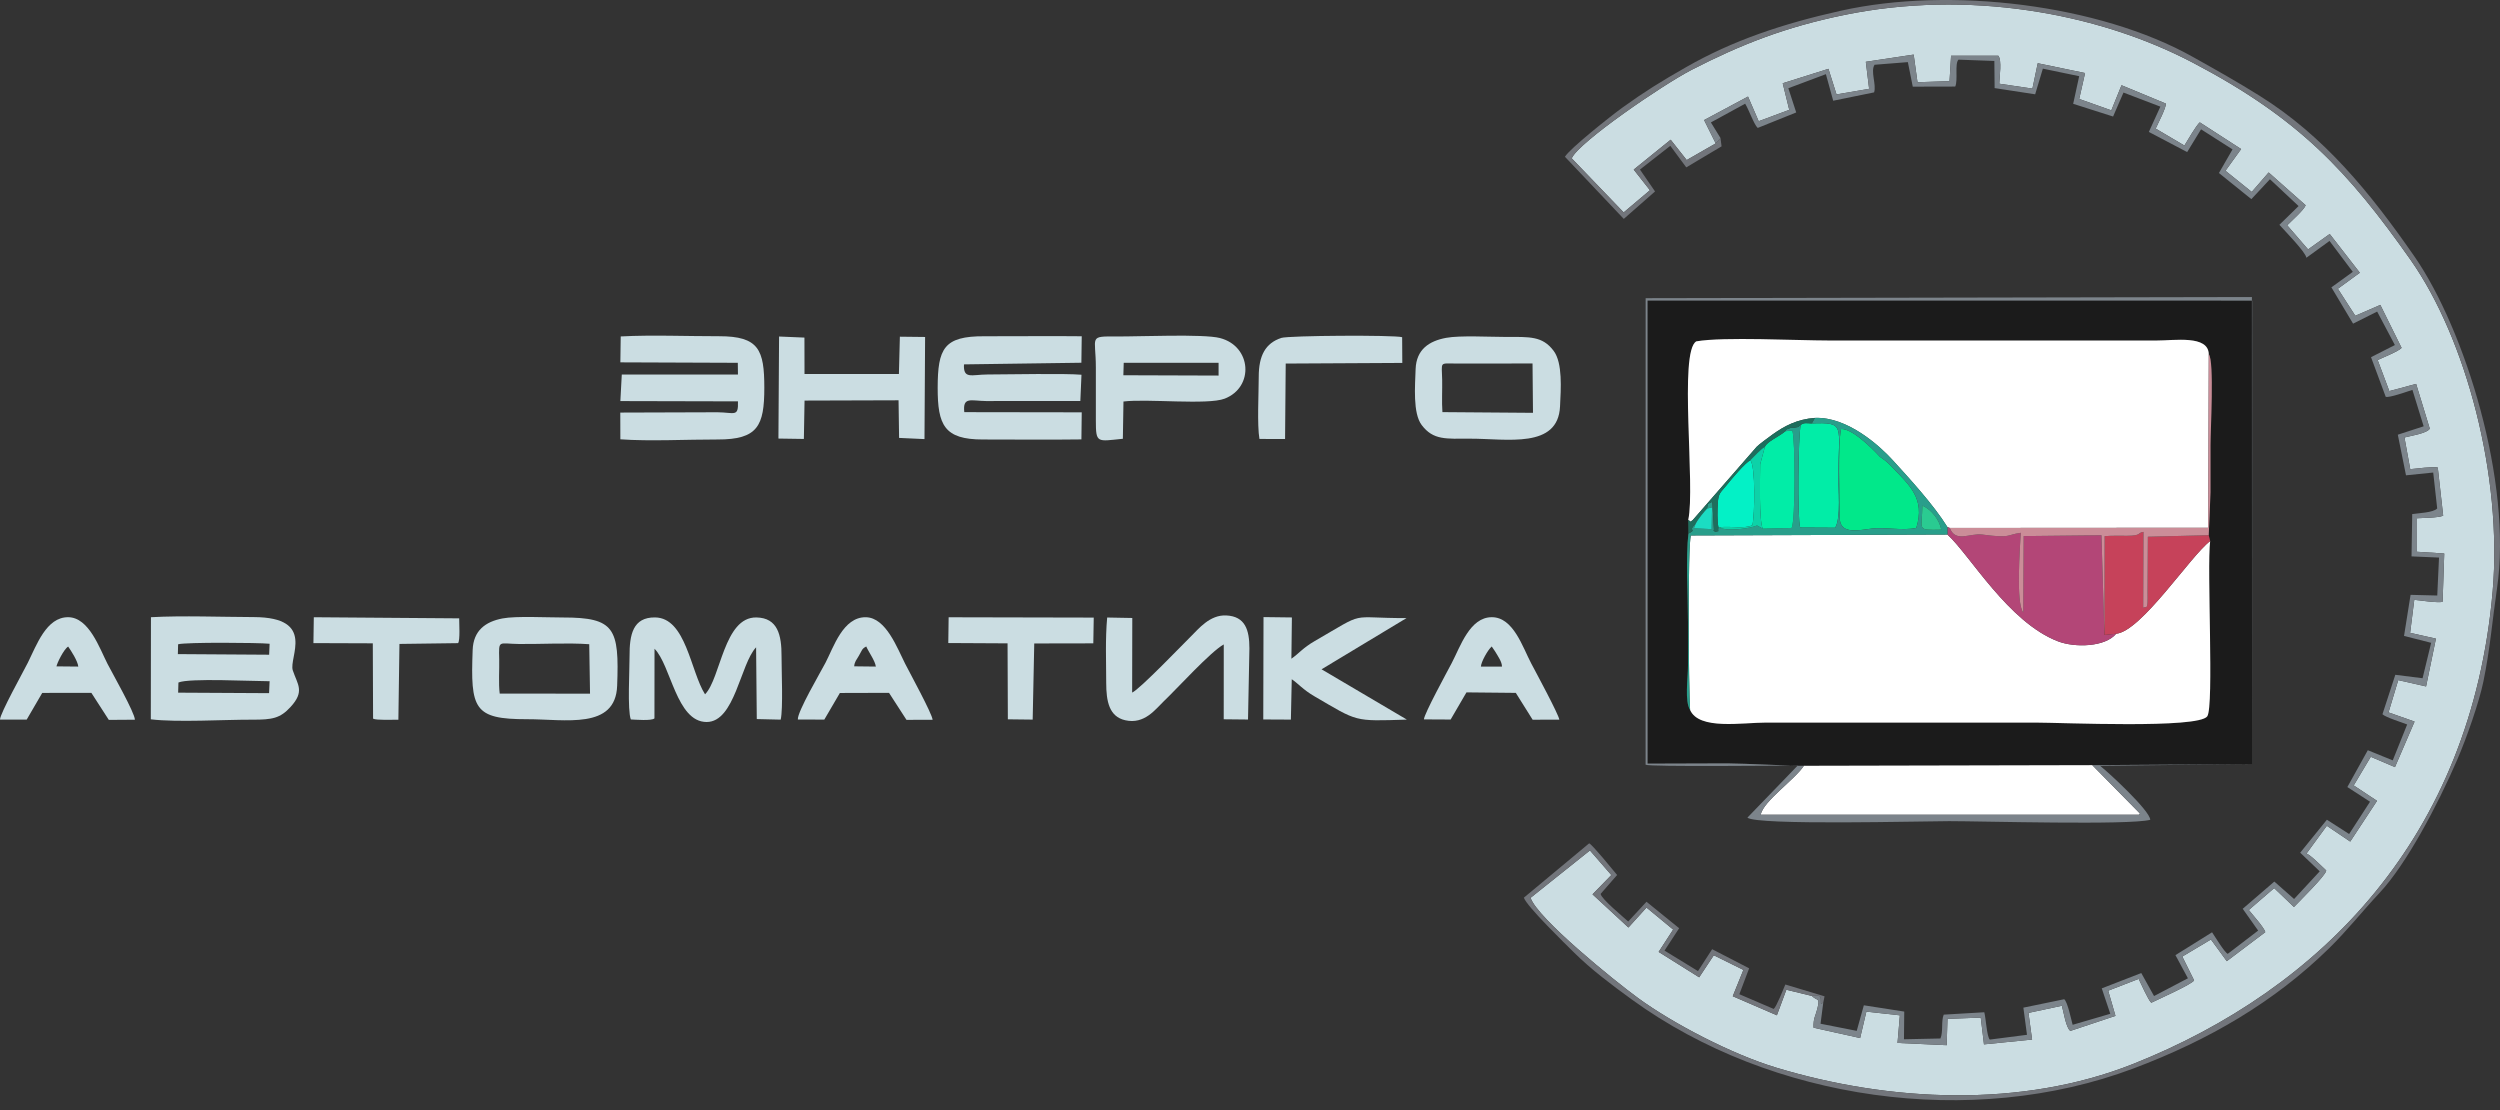
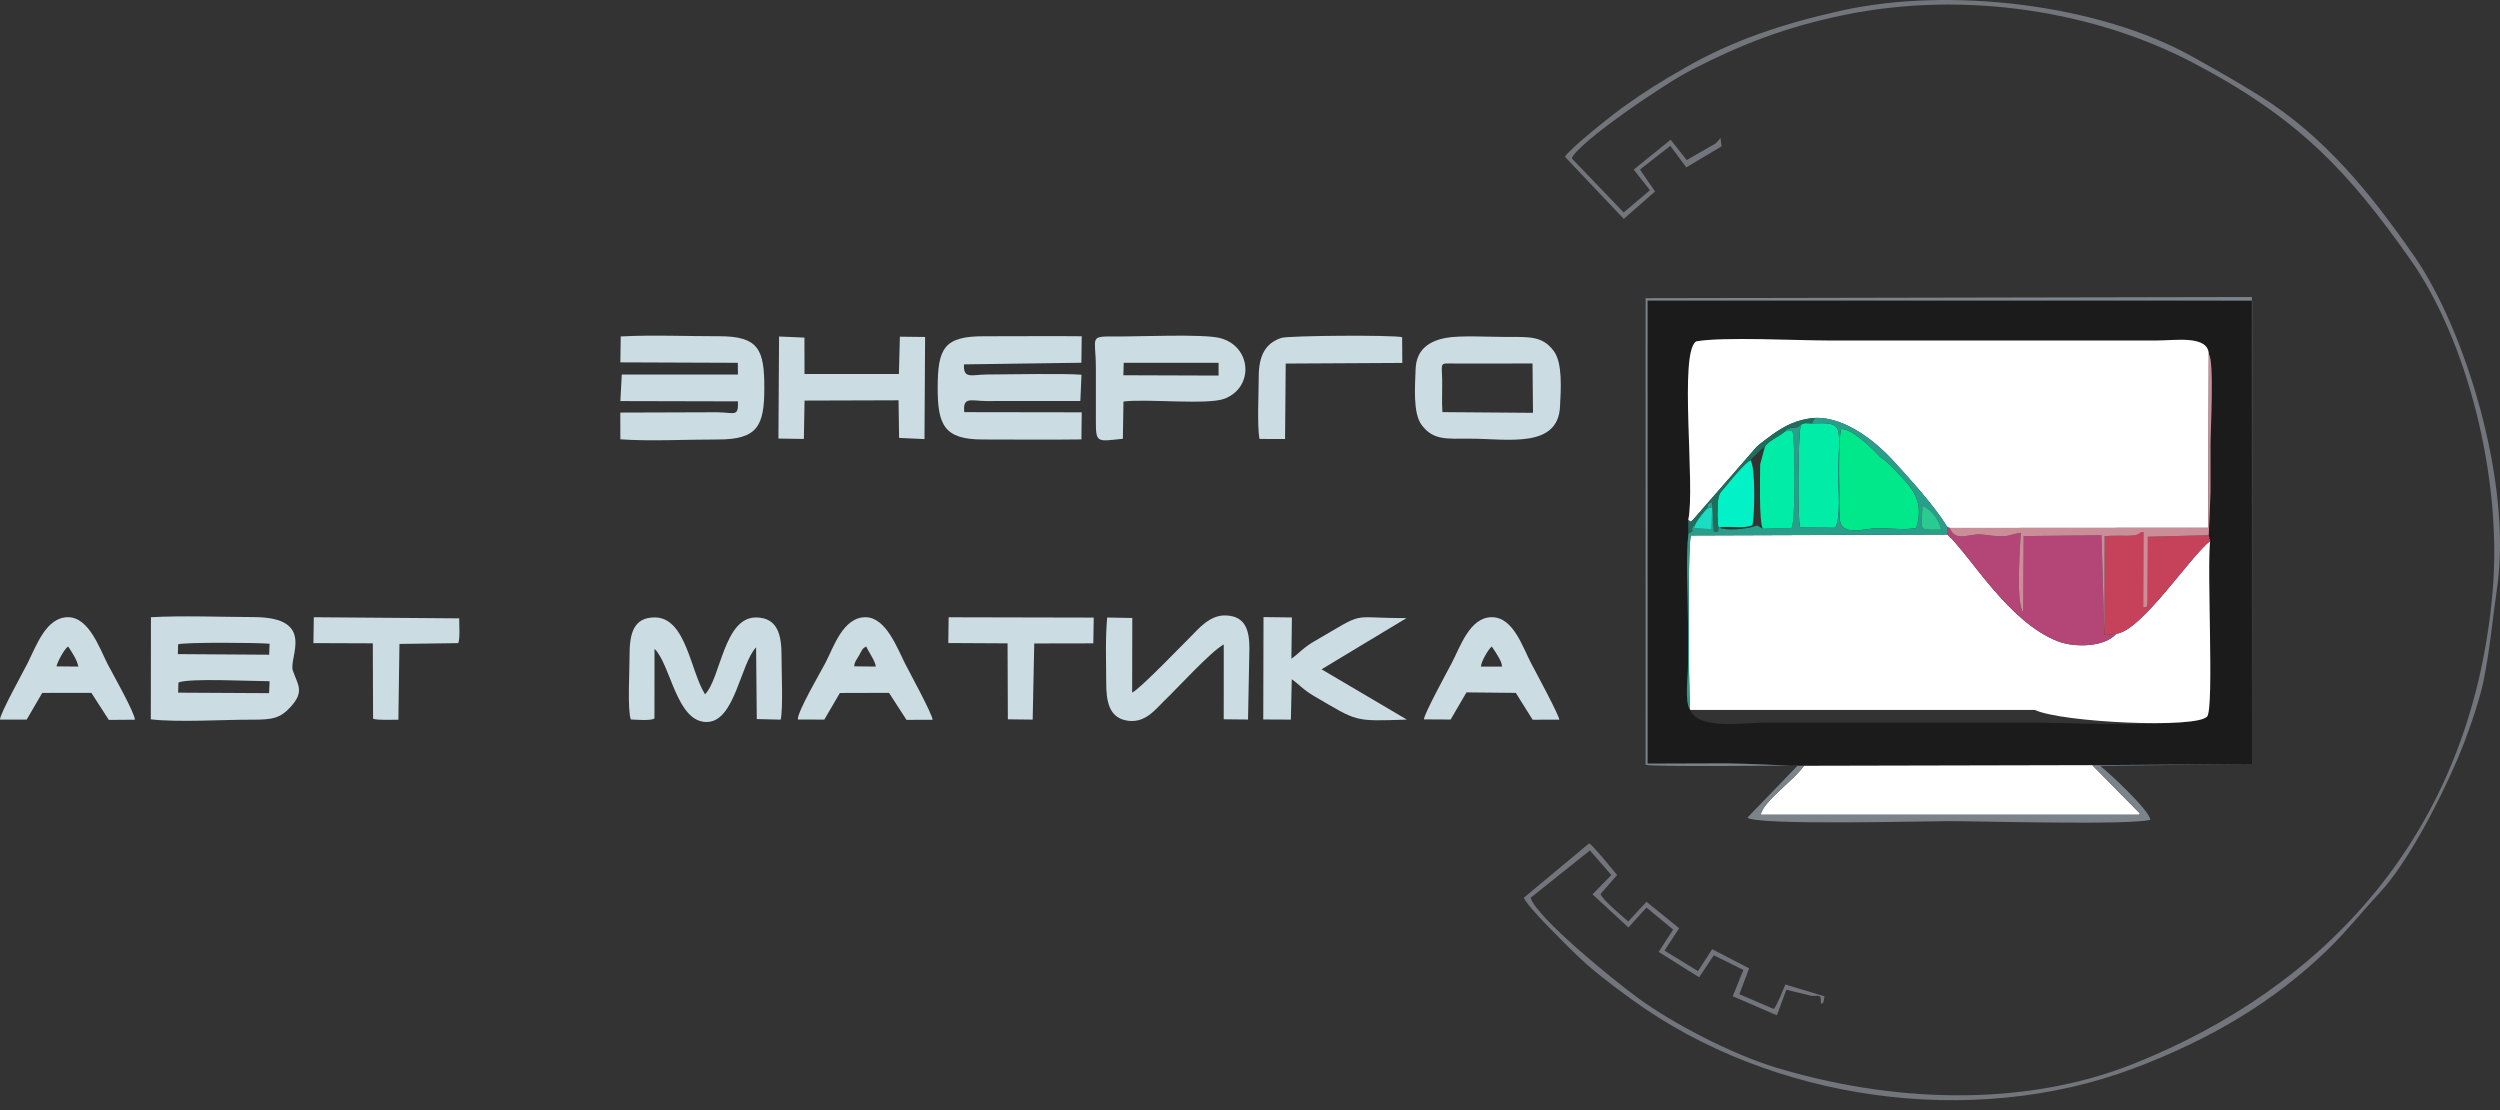
<svg xmlns="http://www.w3.org/2000/svg" width="250" height="111" viewBox="0 0 250 111" fill="none">
  <rect x="0" y="0" width="250" height="111" fill="#333333" stroke="none" />
-   <path fill-rule="evenodd" clip-rule="evenodd" d="M171.571 14.34L170.41 12.007L174.801 9.656L175.866 12.121L178.924 10.985L178.27 8.327L182.844 6.883L183.651 9.442L186.91 8.881L186.581 6.18L191.368 5.458L191.751 8.223L194.952 8.116L195.106 5.576L199.829 5.572C200.208 5.99 199.947 7.741 199.926 8.37L203.241 8.859L203.774 6.322L208.508 7.305L207.922 9.895L211.134 11.035L212.152 8.523L216.59 10.36C216.608 10.799 215.793 12.357 215.568 12.861L218.44 14.554C218.741 14.083 219.634 12.507 219.98 12.236L224.114 14.905L222.546 17.077L225.175 19.192L226.865 17.245L230.567 20.528C230.395 20.993 229.134 22.108 228.72 22.529L230.806 24.941L232.971 23.397L235.983 27.274L233.786 28.875L235.53 31.576L238.031 30.49L240.16 34.791C239.842 35.134 238.284 35.76 237.766 36.003L238.931 39.108L241.611 38.389L242.979 42.866C242.7 43.341 241.035 43.588 240.446 43.749L241.025 46.914C241.579 46.868 243.358 46.632 243.779 46.754L244.319 51.57C243.794 51.791 242.347 51.784 241.7 51.827L241.696 55.175L244.426 55.353L244.262 60.173C243.883 60.323 241.961 60.034 241.428 59.984L241.014 63.285L243.594 63.864L242.608 68.645L239.824 68.012L238.852 71.242L241.457 72.157L239.496 76.712L237.077 75.68L235.369 78.542L237.702 80.085L235.022 84.158L232.682 82.579L230.642 85.362C231.017 85.445 232.253 86.716 232.625 87.052C232.611 87.513 229.895 90.168 229.395 90.7L227.416 88.81L224.879 91C225.2 91.404 226.472 92.826 226.526 93.216L222.678 96.117L221.092 93.948L218.23 95.656L219.409 98.032C219.262 98.403 215.736 99.972 215.125 100.276C214.81 99.972 214.11 98.382 213.864 97.889L210.819 99.068L211.548 101.587L207.036 103.091C206.6 102.791 206.346 101.144 206.189 100.576L202.848 101.29L203.209 103.956L198.396 104.438L198.075 101.762L194.748 101.887L194.67 104.52L189.75 104.295L189.986 101.533L186.638 101.162L186.013 103.806L181.354 102.77C181.325 101.798 181.536 101.651 181.715 100.94C182.04 99.683 181.736 100.147 181.186 99.593L178.635 98.975L177.688 101.53L173.275 99.622L174.34 96.992L171.378 95.527L169.917 97.732L165.865 95.191L167.316 92.958L164.65 90.757L162.842 92.751L159.252 89.432L161.135 87.506L158.994 85.044L153.056 89.782C153.749 91.84 161.378 98.032 163.836 99.825C167.316 102.362 173.182 105.421 177.613 106.76C188.939 110.187 202.13 110.844 213.328 106.389C232.135 98.904 247.134 83.712 249.264 59.127C250.261 47.604 246.602 33.87 241.071 26.006C234.811 17.113 229.87 11.825 219.309 6.28C209.644 1.202 196.664 -1.027 184.394 1.503C178.535 2.71 174.144 4.425 169.17 6.98C166.301 8.455 157.815 14.261 157.172 15.834L162.367 21.243L164.993 19.024L163.371 16.959L167.066 13.972L168.67 16.005L171.571 14.34Z" fill="#CBDDE2" />
  <path fill-rule="evenodd" clip-rule="evenodd" d="M220.87 53.52L221.017 54.106C220.674 56.754 221.413 70.642 220.727 71.632C219.855 72.886 206.146 72.257 203.495 72.257H176.645C174.183 72.257 169.906 73.029 169.009 70.996C168.445 70.124 168.798 67.791 168.798 66.562C168.798 65.107 168.798 63.65 168.798 62.192C168.798 59.702 168.559 55.664 168.841 53.36L168.823 51.984C169.556 48.708 167.855 35.113 169.635 34.134C172.371 33.662 179.678 34.052 182.89 34.052H215.668C217.461 34.055 220.834 33.487 220.877 35.417C221.445 36.053 221.045 43.116 221.049 44.553C221.049 46.114 221.049 47.675 221.049 49.237C221.045 49.858 220.87 53.52 220.87 53.52ZM180.385 76.58L209.229 76.516L225.204 76.405L225.225 30.057L164.75 30.05L164.754 76.362C167.437 76.344 170.088 76.341 172.743 76.337C174.172 76.337 179.996 76.626 180.385 76.58Z" fill="#1B1B1B" />
-   <path fill-rule="evenodd" clip-rule="evenodd" d="M169.009 70.996C169.906 73.028 174.183 72.257 176.645 72.257H203.495C206.146 72.257 219.855 72.885 220.727 71.631C221.413 70.642 220.674 56.754 221.016 54.106C219.051 55.586 214.146 63.124 211.616 63.374C210.526 64.7 207.507 64.789 205.796 64.132C200.837 62.227 197.042 55.571 194.745 53.456L169.095 53.545C168.756 54.306 168.866 69.048 169.009 70.996Z" fill="white" />
+   <path fill-rule="evenodd" clip-rule="evenodd" d="M169.009 70.996H203.495C206.146 72.257 219.855 72.885 220.727 71.631C221.413 70.642 220.674 56.754 221.016 54.106C219.051 55.586 214.146 63.124 211.616 63.374C210.526 64.7 207.507 64.789 205.796 64.132C200.837 62.227 197.042 55.571 194.745 53.456L169.095 53.545C168.756 54.306 168.866 69.048 169.009 70.996Z" fill="white" />
  <path fill-rule="evenodd" clip-rule="evenodd" d="M168.823 51.984C169.202 52.238 168.916 52.227 169.27 52.013L175.673 44.674C175.887 44.445 176.927 43.688 177.256 43.449C178.42 42.612 179.703 41.923 181.482 41.791C184.762 41.648 188.021 44.642 189.253 45.996C190.854 47.75 193.387 50.501 194.741 52.706L194.977 52.795L220.82 52.777L220.877 35.417C220.834 33.487 217.461 34.055 215.668 34.052H182.89C179.678 34.052 172.371 33.662 169.635 34.134C167.855 35.113 169.556 48.708 168.823 51.984Z" fill="white" />
  <path fill-rule="evenodd" clip-rule="evenodd" d="M209.229 76.516L180.385 76.58C179.524 77.923 176.28 80.16 176.076 81.471L213.889 81.475L213.996 81.353L209.229 76.516Z" fill="white" />
  <path fill-rule="evenodd" clip-rule="evenodd" d="M172.05 13.804L171.571 14.34L168.67 16.005L167.066 13.972L163.371 16.959L164.993 19.024L162.367 21.243L157.172 15.833C157.815 14.261 166.301 8.455 169.17 6.98C174.144 4.425 178.535 2.71 184.394 1.502C196.664 -1.027 209.644 1.202 219.309 6.279C229.87 11.825 234.811 17.113 241.071 26.006C246.602 33.87 250.261 47.604 249.264 59.126C247.134 83.712 232.135 98.903 213.328 106.389C202.13 110.844 188.939 110.187 177.613 106.76C173.182 105.421 167.316 102.362 163.836 99.825C161.378 98.032 153.749 91.84 153.056 89.782L158.994 85.044L161.135 87.506L159.252 89.432L162.842 92.751L164.65 90.757L167.316 92.958L165.865 95.191L169.917 97.732L171.378 95.527L174.34 96.992L173.275 99.622L177.688 101.53L178.635 98.975L181.186 99.593C182.154 99.55 182.068 99.504 182.093 100.372L182.325 100.279L182.454 99.632L178.535 98.45C178.335 98.903 177.656 100.669 177.37 100.894L173.936 99.422L174.915 96.831L171.214 94.92L169.799 97.11L166.451 95.059L167.916 92.822L164.65 90.175L162.821 92.151C162.324 91.69 160.12 89.882 160.063 89.389L161.713 87.499C161.299 87.013 159.27 84.49 158.916 84.333L152.385 89.768C152.685 90.65 156.529 94.387 157.44 95.288C159.116 96.942 161.11 98.45 163.214 99.975C177.13 110.065 197.139 112.931 213.338 106.85C220.888 104.016 227.416 100.197 232.882 94.855C234.744 93.033 236.123 91.247 237.941 89.303C240.646 86.423 243.769 80.496 245.712 75.998C246.624 73.893 247.903 70.274 248.339 68.159C249.025 64.8 249.217 62.138 249.7 58.855C251.258 48.218 246.491 32.937 241.45 25.655C237.023 19.263 232.393 13.593 225.965 9.581C223.718 8.177 221.806 7.101 219.259 5.676C209.948 0.456 195.031 -1.377 184.083 1.074C178.202 2.389 173.286 4.046 168.627 6.705C166.029 8.187 164.432 9.181 162.224 10.774C161.067 11.607 156.944 14.89 156.493 15.676L162.378 21.89L165.504 19.145L163.996 16.955L167.033 14.583L168.627 16.737L172.157 14.636L172.05 13.804Z" fill="#72757B" />
-   <path fill-rule="evenodd" clip-rule="evenodd" d="M171.571 14.34L172.05 13.804L171.089 12.243L174.515 10.37C174.876 10.939 175.401 12.468 175.773 12.793L179.621 11.246L178.835 8.823L182.59 7.416L183.319 10.074L187.41 9.238C187.663 8.463 187.027 7.133 187.456 6.476L190.786 6.212L191.276 8.666L195.524 8.656C195.817 8.005 195.452 6.369 195.849 5.965L199.436 6.097L199.461 8.809L203.516 9.431L204.285 6.865L207.918 7.619L207.318 10.381L211.309 11.653L212.349 9.256L216.036 10.664L214.885 13.193L218.716 15.208L220.105 12.932L223.253 14.94L221.892 17.302L225.136 19.914L226.994 17.924L229.859 20.607L227.941 22.479C228.448 23.061 230.563 25.198 230.638 25.777L232.95 24.094L235.28 27.185L233.139 28.735L235.308 32.365L237.716 31.158L239.488 34.505L237.102 35.717L238.57 39.679C238.895 39.815 240.782 39.129 241.243 38.989L242.365 42.63L239.781 43.47L240.6 47.532L243.322 47.254L243.719 50.844C243.351 51.266 241.822 51.312 241.221 51.409L241.153 55.639L243.901 55.757L243.726 59.552L241.057 59.484L240.403 63.593L243.115 64.282L242.257 67.823L239.531 67.48L238.245 71.424C238.534 71.721 240.224 72.257 240.717 72.446L239.274 76.037L236.78 75.022L234.736 78.706L237.002 80.174L234.912 83.401L232.689 81.972L230.02 85.269L231.971 87.134L229.409 89.9L227.433 88.156L224.271 90.879L225.815 93.058L222.774 95.384C222.438 95.224 221.485 93.637 221.206 93.23L217.544 95.513L218.791 97.828L215.403 99.604L214.128 97.303L210.176 98.836L211.027 101.38L207.264 102.48C207.121 101.966 206.761 100.19 206.421 99.922L202.337 100.765L202.698 103.48L198.982 103.959C198.689 103.716 198.582 101.769 198.429 101.226L194.37 101.465C194.098 102.148 194.334 103.166 194.045 103.848L190.397 103.927L190.425 101.158L186.384 100.529L185.673 103.087L182.054 102.373L182.325 100.279L182.093 100.372C182.068 99.504 182.154 99.55 181.186 99.593C181.736 100.147 182.04 99.683 181.714 100.94C181.536 101.651 181.325 101.798 181.354 102.769L186.013 103.806L186.638 101.162L189.986 101.533L189.75 104.295L194.67 104.52L194.748 101.887L198.075 101.762L198.396 104.438L203.209 103.956L202.848 101.29L206.189 100.576C206.346 101.144 206.6 102.791 207.036 103.091L211.548 101.587L210.819 99.068L213.864 97.889C214.11 98.382 214.81 99.972 215.125 100.276C215.736 99.972 219.262 98.403 219.409 98.032L218.23 95.656L221.092 93.948L222.678 96.117L226.526 93.216C226.472 92.826 225.2 91.404 224.879 91L227.416 88.81L229.395 90.7C229.895 90.168 232.611 87.513 232.625 87.052C232.253 86.716 231.017 85.444 230.642 85.362L232.682 82.579L235.022 84.158L237.702 80.085L235.369 78.542L237.077 75.68L239.496 76.712L241.457 72.157L238.852 71.242L239.824 68.012L242.608 68.645L243.594 63.864L241.014 63.285L241.428 59.984C241.961 60.034 243.883 60.323 244.262 60.173L244.426 55.353L241.696 55.175L241.7 51.827C242.347 51.784 243.794 51.791 244.319 51.57L243.779 46.753C243.358 46.632 241.579 46.868 241.025 46.914L240.446 43.749C241.035 43.588 242.7 43.341 242.979 42.866L241.611 38.389L238.931 39.107L237.766 36.002C238.284 35.76 239.842 35.134 240.16 34.791L238.031 30.49L235.53 31.576L233.786 28.875L235.983 27.274L232.971 23.397L230.806 24.941L228.72 22.529C229.134 22.108 230.395 20.993 230.567 20.528L226.865 17.245L225.175 19.192L222.546 17.077L224.114 14.905L219.98 12.236C219.634 12.507 218.741 14.083 218.44 14.554L215.568 12.861C215.793 12.357 216.608 10.799 216.59 10.36L212.152 8.523L211.134 11.035L207.922 9.895L208.508 7.305L203.774 6.322L203.241 8.859L199.926 8.37C199.947 7.741 200.208 5.99 199.829 5.572L195.106 5.576L194.952 8.116L191.751 8.223L191.368 5.458L186.581 6.179L186.91 8.881L183.651 9.442L182.844 6.883L178.27 8.327L178.924 10.985L175.866 12.121L174.801 9.656L170.41 12.007L171.571 14.34Z" fill="#7C848B" />
  <path fill-rule="evenodd" clip-rule="evenodd" d="M17.843 68.251C18.911 67.791 25.218 68.123 26.961 68.123L26.908 69.316L17.814 69.266L17.843 68.251ZM17.811 64.428C18.579 64.211 25.846 64.261 26.961 64.375L26.915 65.472L17.786 65.411L17.811 64.428ZM15.081 71.932C17.729 72.253 22.452 71.957 25.239 71.967C27.229 71.975 28.019 71.832 29.058 70.695C30.498 69.123 29.759 68.473 29.28 67.04C28.851 65.758 31.66 61.738 25.396 61.709C22.116 61.699 18.315 61.545 15.095 61.72L15.081 71.932Z" fill="#CBDDE2" />
  <path fill-rule="evenodd" clip-rule="evenodd" d="M108.141 43.941L108.173 41.233L96.429 41.215C96.254 39.629 97.112 40.09 98.598 40.104L108.034 40.097L108.148 37.474C106.466 37.328 101.024 37.439 98.755 37.449C97.154 37.457 96.322 37.95 96.397 36.438L108.138 36.274L108.173 33.626C104.911 33.587 101.667 33.637 98.441 33.626C94.371 33.605 93.775 34.852 93.767 38.779C93.764 42.509 94.421 43.952 98.284 43.949C101.563 43.945 104.872 43.988 108.141 43.941Z" fill="#CBDDE2" />
  <path fill-rule="evenodd" clip-rule="evenodd" d="M62.036 36.235L73.781 36.281L73.795 37.45H62.179L62.036 40.108L73.795 40.136C73.852 41.741 73.448 41.244 71.755 41.226L62.029 41.258L62.036 43.931C64.998 44.145 68.725 43.941 71.755 43.949C75.785 43.959 76.432 42.584 76.432 38.779C76.432 34.984 75.892 33.619 71.912 33.623C68.746 33.627 65.188 33.477 62.072 33.644L62.036 36.235Z" fill="#CBDDE2" />
  <path fill-rule="evenodd" clip-rule="evenodd" d="M194.745 53.456C197.042 55.571 200.837 62.228 205.796 64.132C207.507 64.789 210.526 64.7 211.616 63.374L210.444 63.496L210.144 53.524L202.37 53.61L202.327 61.256C201.573 60.295 202.001 54.817 202.073 53.281C200.626 53.481 201.14 53.846 198.232 53.456C196.982 53.288 195.556 54.306 194.977 52.795L194.741 52.706L194.745 53.456Z" fill="#B34677" />
  <path fill-rule="evenodd" clip-rule="evenodd" d="M63.083 71.946C63.555 71.964 65.148 72.103 65.445 71.839L65.452 64.875C67.103 66.529 67.635 72.189 70.658 72.2C73.491 72.207 74.031 66.386 75.61 64.732L75.678 71.907L78.068 71.964C78.322 70.906 78.15 66.976 78.154 65.625C78.165 63.51 77.772 61.785 75.646 61.745C72.38 61.684 72.08 67.837 70.504 69.43C69.057 67.165 68.607 61.774 65.506 61.742C63.291 61.72 62.944 63.46 62.955 65.625C62.962 66.908 62.73 71.031 63.083 71.946Z" fill="#CBDDE2" />
  <path fill-rule="evenodd" clip-rule="evenodd" d="M144.242 41.212C144.167 40.186 144.235 39.039 144.217 37.989C144.185 36.142 143.902 36.349 145.582 36.353L153.253 36.349L153.299 41.283L144.242 41.212ZM144.617 33.784C142.906 34.098 141.63 34.952 141.562 36.907C141.505 38.596 141.273 41.323 142.17 42.505C143.331 44.042 144.624 43.867 146.989 43.867C150.709 43.863 155.807 44.906 156.004 40.637C156.086 38.904 156.279 36.303 155.364 35.084C154.242 33.591 152.97 33.691 150.58 33.694C149.001 33.694 146 33.526 144.617 33.784Z" fill="#CBDDE2" />
-   <path fill-rule="evenodd" clip-rule="evenodd" d="M58.924 64.421L59.003 69.366L49.971 69.359C49.839 68.337 49.946 66.954 49.921 65.929C49.871 63.918 49.828 64.379 51.925 64.4C54.158 64.421 56.748 64.264 58.924 64.421ZM50.257 61.842C48.545 62.167 47.337 63.053 47.266 64.997C47.044 70.892 47.359 71.928 52.708 71.921C56.534 71.917 61.547 72.982 61.715 68.587C61.933 62.839 61.486 61.745 56.298 61.749C54.723 61.752 51.611 61.584 50.257 61.842Z" fill="#CBDDE2" />
  <path fill-rule="evenodd" clip-rule="evenodd" d="M112.372 36.281H121.858V37.557L112.336 37.525L112.372 36.281ZM109.585 42.055C109.588 44.356 109.699 44.138 112.286 43.877L112.347 40.151C114.705 39.854 120.775 40.522 122.469 39.865C125.431 38.714 125.17 34.62 121.99 33.802C120.346 33.376 113.879 33.662 111.711 33.648C108.806 33.63 109.585 33.598 109.585 36.749C109.585 38.518 109.585 40.286 109.585 42.055Z" fill="#CBDDE2" />
  <path fill-rule="evenodd" clip-rule="evenodd" d="M113.215 69.259L113.229 61.799L110.717 61.752C110.521 63.918 110.617 66.108 110.621 68.28C110.621 70.149 110.921 71.66 112.525 72.025C114.462 72.468 115.569 70.895 116.373 70.131C117.688 68.884 121.064 65.157 122.376 64.443L122.372 71.928L124.802 71.953L124.941 64.847C124.941 62.999 124.527 61.638 122.633 61.545C120.979 61.459 119.85 62.899 119.092 63.639C118.442 64.271 113.969 68.941 113.215 69.259Z" fill="#CBDDE2" />
  <path fill-rule="evenodd" clip-rule="evenodd" d="M126.327 71.946L129.089 71.96L129.175 67.923C129.8 68.337 130.304 68.97 131.437 69.627C135.824 72.182 135.317 72.132 140.687 71.96L132.155 66.93L140.651 61.809C134.67 61.827 136.81 61.02 131.44 64.125C130.286 64.793 129.922 65.325 129.139 65.872L129.189 61.745L126.352 61.709L126.327 71.946Z" fill="#CBDDE2" />
  <path fill-rule="evenodd" clip-rule="evenodd" d="M77.843 43.856L80.387 43.895L80.455 40.058L89.855 40.029L89.909 43.791L92.449 43.909L92.51 33.698L89.987 33.669L89.891 37.403H80.451L80.444 33.759L77.907 33.652L77.843 43.856Z" fill="#CBDDE2" />
  <path fill-rule="evenodd" clip-rule="evenodd" d="M85.418 66.633C85.457 66.168 85.639 66.001 85.893 65.565C86.214 65.018 86.175 64.879 86.625 64.647C86.843 65.165 87.529 66.108 87.583 66.658L85.418 66.633ZM79.787 71.95L82.431 71.96L83.988 69.298L88.901 69.284L90.648 71.985L93.26 71.978C93.235 71.406 90.93 67.194 90.513 66.369C89.734 64.843 88.605 61.745 86.579 61.724C84.299 61.695 83.352 64.739 82.549 66.276C82.052 67.226 79.697 71.239 79.787 71.95Z" fill="#CBDDE2" />
  <path fill-rule="evenodd" clip-rule="evenodd" d="M5.649 66.637C5.692 66.34 6.37 64.925 6.817 64.657C7.121 65.093 7.775 66.104 7.828 66.658L5.649 66.637ZM0 71.957L2.669 71.96L4.223 69.291L9.136 69.284L10.88 71.989L13.488 71.971C13.502 71.31 11.18 67.226 10.747 66.376C9.961 64.843 8.9 61.734 6.817 61.72C4.63 61.709 3.659 64.514 2.783 66.272C2.33 67.18 0 71.353 0 71.957H0Z" fill="#CBDDE2" />
  <path fill-rule="evenodd" clip-rule="evenodd" d="M148.09 66.662C148.108 66.194 148.772 65 149.172 64.646L149.508 65.139C149.812 65.65 150.198 66.186 150.198 66.662H148.09ZM142.391 71.939L145.064 71.953L146.646 69.238L151.581 69.288L153.263 71.971L155.932 71.967C155.879 71.463 153.592 67.233 153.128 66.354C152.267 64.732 151.341 61.713 149.176 61.72C146.979 61.727 146.043 64.639 145.171 66.308C144.753 67.105 142.405 71.399 142.391 71.939Z" fill="#CBDDE2" />
  <path fill-rule="evenodd" clip-rule="evenodd" d="M225.204 76.405L209.229 76.516L213.996 81.353L213.889 81.475L176.076 81.471C176.28 80.16 179.524 77.924 180.385 76.58C179.996 76.626 174.172 76.337 172.743 76.337C170.088 76.341 167.437 76.344 164.754 76.362L164.75 30.05L225.225 30.057L225.204 76.405ZM225.204 76.405L225.19 29.7L164.565 29.818L164.561 76.473C164.968 76.694 178.159 76.552 179.774 76.552L174.74 81.764C175.683 82.558 192.28 82.115 194.909 82.115C198.225 82.115 212.977 82.536 215.025 81.979C215.003 81.071 210.827 77.209 210.005 76.58L225.204 76.405Z" fill="#7C848B" />
  <path fill-rule="evenodd" clip-rule="evenodd" d="M210.444 63.496L211.616 63.375C214.146 63.124 219.051 55.586 221.017 54.106L220.87 53.52L214.785 53.674L214.757 59.23C214.789 61.142 214.682 60.577 214.321 60.77L214.346 53.188C213.699 53.281 214.192 53.571 212.713 53.578C211.995 53.581 211.259 53.549 210.466 53.617L210.444 63.496Z" fill="#C6425A" />
  <path fill-rule="evenodd" clip-rule="evenodd" d="M94.829 64.303L100.756 64.335L100.785 71.931L103.268 71.96L103.425 64.346L109.331 64.335L109.374 61.759L94.864 61.727L94.829 64.303Z" fill="#CBDDE2" />
  <path fill-rule="evenodd" clip-rule="evenodd" d="M31.342 64.311L37.28 64.332L37.308 71.867C37.637 72.042 39.352 71.967 39.838 71.971L39.945 64.393L45.808 64.314C46.026 64.032 45.915 62.299 45.919 61.835L31.381 61.724L31.342 64.311Z" fill="#CBDDE2" />
  <path fill-rule="evenodd" clip-rule="evenodd" d="M125.945 43.895L128.507 43.902L128.571 36.356L140.23 36.292L140.215 33.719C139.401 33.487 128.857 33.548 128.117 33.794C126.545 34.327 125.874 35.552 125.874 37.682C125.874 39.261 125.702 42.516 125.945 43.895Z" fill="#CBDDE2" />
  <path fill-rule="evenodd" clip-rule="evenodd" d="M191.629 52.795C192.551 49.826 190.904 48.493 189.185 46.682C188.771 46.246 188.539 46.057 188.01 45.696C187.989 45.681 185.416 42.812 184.101 42.905C183.772 44.581 183.958 49.719 183.969 51.748C183.976 53.42 185.641 53.067 187.195 52.856C188.424 52.691 190.214 53.092 191.629 52.795Z" fill="#01E88A" />
  <path fill-rule="evenodd" clip-rule="evenodd" d="M180.075 42.491C179.814 43.559 179.728 51.827 180.017 52.756L183.515 52.774C184.123 51.784 183.808 48.822 183.823 47.518C183.876 42.527 184.555 42.209 181.171 42.344C180.653 42.334 180.428 42.237 180.075 42.491Z" fill="#01EDA7" />
  <path fill-rule="evenodd" clip-rule="evenodd" d="M194.127 52.967C191.586 53.017 192.212 53.038 192.24 50.566C193.162 50.959 193.955 52.016 194.127 52.967ZM191.629 52.795C190.214 53.092 188.424 52.691 187.195 52.856C185.641 53.067 183.976 53.42 183.969 51.748C183.958 49.719 183.773 44.581 184.101 42.905C185.416 42.812 187.989 45.681 188.01 45.696C188.539 46.057 188.771 46.246 189.185 46.682C190.904 48.493 192.551 49.826 191.629 52.795ZM181.171 42.344C184.555 42.209 183.876 42.527 183.823 47.518C183.808 48.822 184.123 51.784 183.515 52.774L180.017 52.756C179.728 51.827 179.814 43.559 180.075 42.491C179.746 42.687 180.085 42.666 179.435 42.773C179.389 42.78 179.346 42.773 179.296 42.78C178.87 42.852 179.449 42.645 178.878 42.862C178.474 43.016 178.767 42.827 178.531 43.123L179.231 43.059C179.531 43.938 179.546 52.131 179.163 52.795L176.277 52.867C176.184 52.813 175.733 52.563 175.708 52.549C175.026 52.838 173.182 53.074 172.318 52.877C171.735 52.745 172.393 53.102 172.007 52.72L171.846 52.745C171.721 53.274 172.064 53.035 171.496 53.181C171.121 52.666 171.45 53.417 171.385 52.806L171.239 50.301C171.232 50.244 171.207 50.23 171.182 50.201C170.613 50.512 170.864 50.215 170.703 50.859L171.203 50.737L171.167 52.913L169.388 52.831L169.556 52.395C168.691 53.188 169.792 52.856 168.841 53.36C168.559 55.664 168.798 59.702 168.798 62.192C168.798 63.65 168.798 65.107 168.798 66.562C168.798 67.791 168.445 70.124 169.009 70.996C168.866 69.048 168.756 54.306 169.095 53.545L194.745 53.456L194.741 52.706C193.387 50.501 190.854 47.75 189.253 45.996C188.021 44.642 184.762 41.648 181.482 41.791C181.447 41.855 181.414 41.923 181.379 41.987C181.35 42.041 181.318 42.101 181.289 42.151C181.264 42.194 181.204 42.301 181.171 42.344Z" fill="#299E8B" />
  <path fill-rule="evenodd" clip-rule="evenodd" d="M194.977 52.795C195.556 54.306 196.982 53.288 198.232 53.456C201.14 53.846 200.626 53.481 202.073 53.281C202.001 54.817 201.573 60.295 202.327 61.256L202.369 53.61L210.144 53.524L210.444 63.496L210.466 53.617C211.259 53.549 211.995 53.581 212.713 53.578C214.192 53.57 213.699 53.281 214.346 53.188L214.321 60.77C214.682 60.577 214.789 61.141 214.757 59.23L214.785 53.674L220.87 53.52C220.87 53.52 221.045 49.858 221.049 49.236C221.049 47.675 221.049 46.114 221.049 44.552C221.045 43.116 221.445 36.053 220.877 35.416L220.82 52.777L194.977 52.795Z" fill="#CB8D98" />
  <path fill-rule="evenodd" clip-rule="evenodd" d="M178.531 43.123C177.899 43.674 176.698 44.149 176.487 44.685L176.019 46.421C176.005 47.84 175.898 52.095 176.277 52.867L179.163 52.795C179.546 52.131 179.531 43.938 179.231 43.059L178.531 43.123Z" fill="#01EDA7" />
  <path fill-rule="evenodd" clip-rule="evenodd" d="M171.846 52.745L172.007 52.72C173.014 52.595 174.44 52.91 175.24 52.517C175.48 51.484 175.558 46.589 175.033 46.017C174.458 46.346 173.193 47.854 172.586 48.608C172.078 49.24 171.835 49.301 171.782 50.319C171.743 51.037 171.707 52.059 171.846 52.745Z" fill="#03F1C6" />
  <path fill-rule="evenodd" clip-rule="evenodd" d="M168.823 51.984L168.841 53.36C169.792 52.856 168.691 53.188 169.556 52.395C169.831 51.852 170.406 51.194 170.703 50.859C170.864 50.215 170.613 50.512 171.182 50.201C171.207 50.23 171.232 50.244 171.239 50.301L171.385 52.806C171.449 53.417 171.121 52.666 171.496 53.181C172.064 53.035 171.721 53.274 171.846 52.745C171.707 52.059 171.742 51.037 171.782 50.319C171.835 49.301 172.078 49.24 172.586 48.608C173.193 47.854 174.458 46.346 175.033 46.017C175.498 45.581 176.005 44.963 176.487 44.685C176.698 44.149 177.899 43.673 178.531 43.123C178.767 42.827 178.474 43.016 178.878 42.862C179.449 42.645 178.87 42.852 179.296 42.78C179.346 42.773 179.388 42.78 179.435 42.773C180.085 42.666 179.746 42.687 180.074 42.491C180.428 42.237 180.653 42.334 181.171 42.344C181.204 42.301 181.264 42.194 181.289 42.151C181.318 42.101 181.35 42.041 181.379 41.987C181.414 41.923 181.446 41.855 181.482 41.791C179.703 41.923 178.42 42.612 177.255 43.448C176.927 43.688 175.887 44.445 175.673 44.674L169.27 52.013C168.916 52.227 169.202 52.238 168.823 51.984Z" fill="#1E6E5D" />
-   <path fill-rule="evenodd" clip-rule="evenodd" d="M175.033 46.017C175.558 46.589 175.48 51.484 175.24 52.516C174.44 52.909 173.015 52.595 172.007 52.72C172.393 53.102 171.735 52.745 172.318 52.877C173.182 53.074 175.026 52.838 175.708 52.548C175.733 52.563 176.184 52.813 176.277 52.867C175.898 52.095 176.005 47.839 176.019 46.421L176.487 44.685C176.005 44.963 175.498 45.581 175.033 46.017Z" fill="#0DD2A8" />
  <path fill-rule="evenodd" clip-rule="evenodd" d="M194.127 52.967C193.955 52.016 193.162 50.959 192.24 50.566C192.212 53.038 191.586 53.017 194.127 52.967Z" fill="#2ACB91" />
  <path fill-rule="evenodd" clip-rule="evenodd" d="M169.556 52.395L169.388 52.831L171.167 52.913L171.203 50.737L170.703 50.858C170.406 51.194 169.831 51.852 169.556 52.395Z" fill="#1BDDC3" />
</svg>